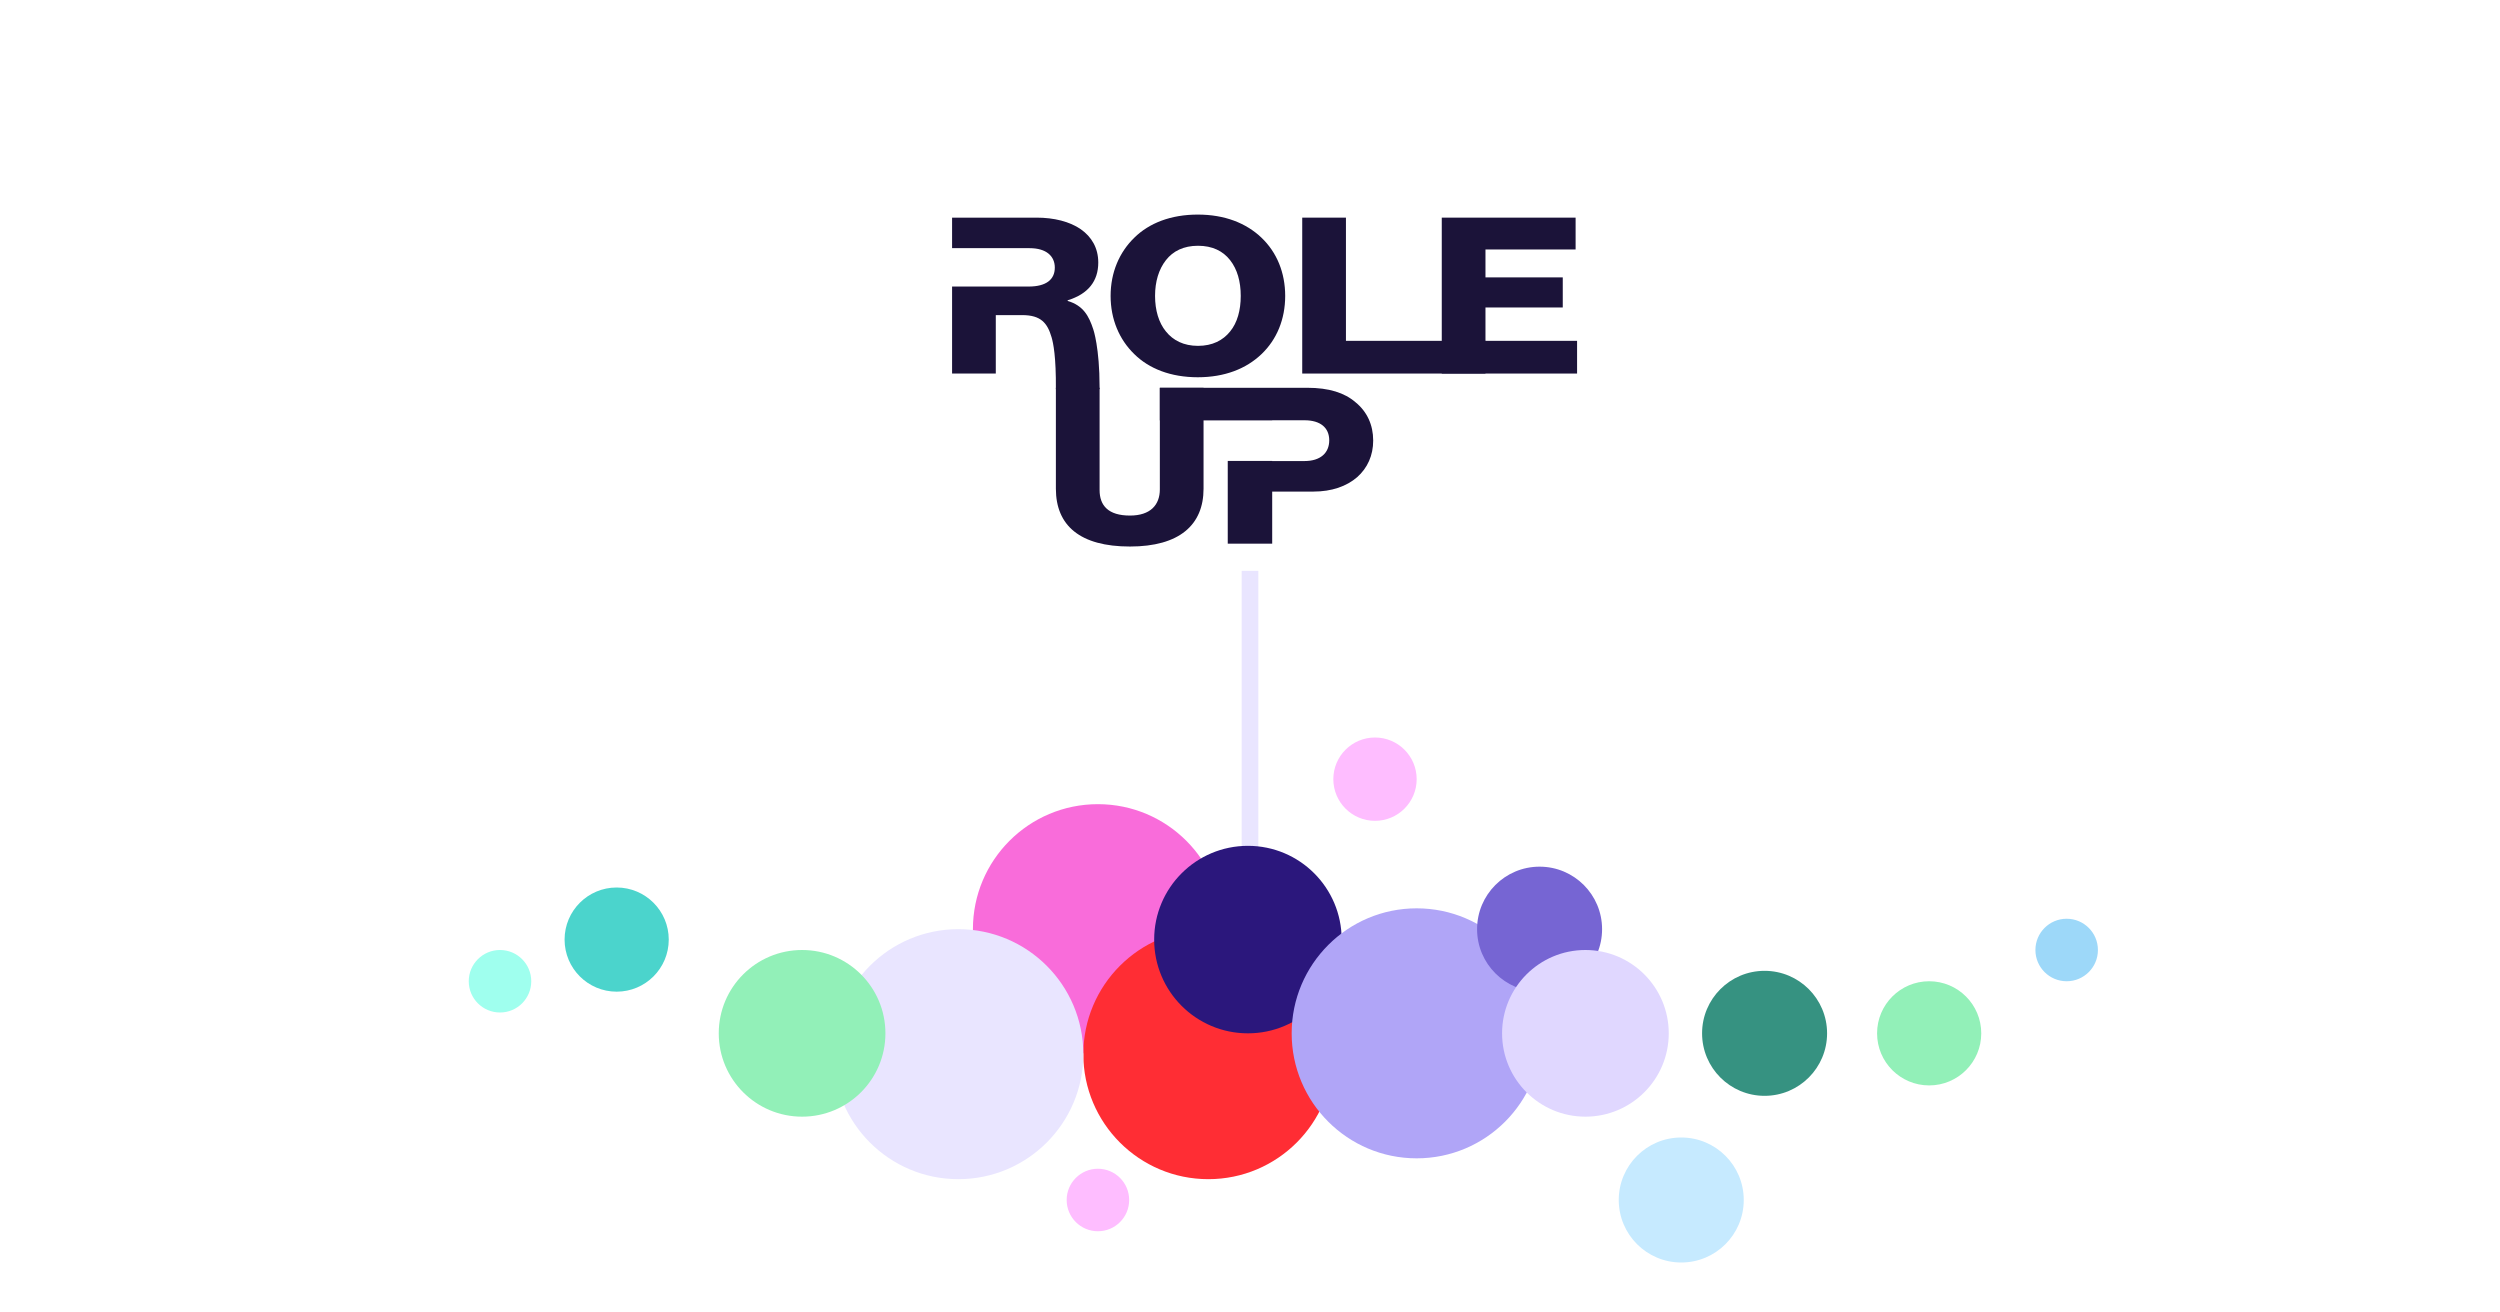
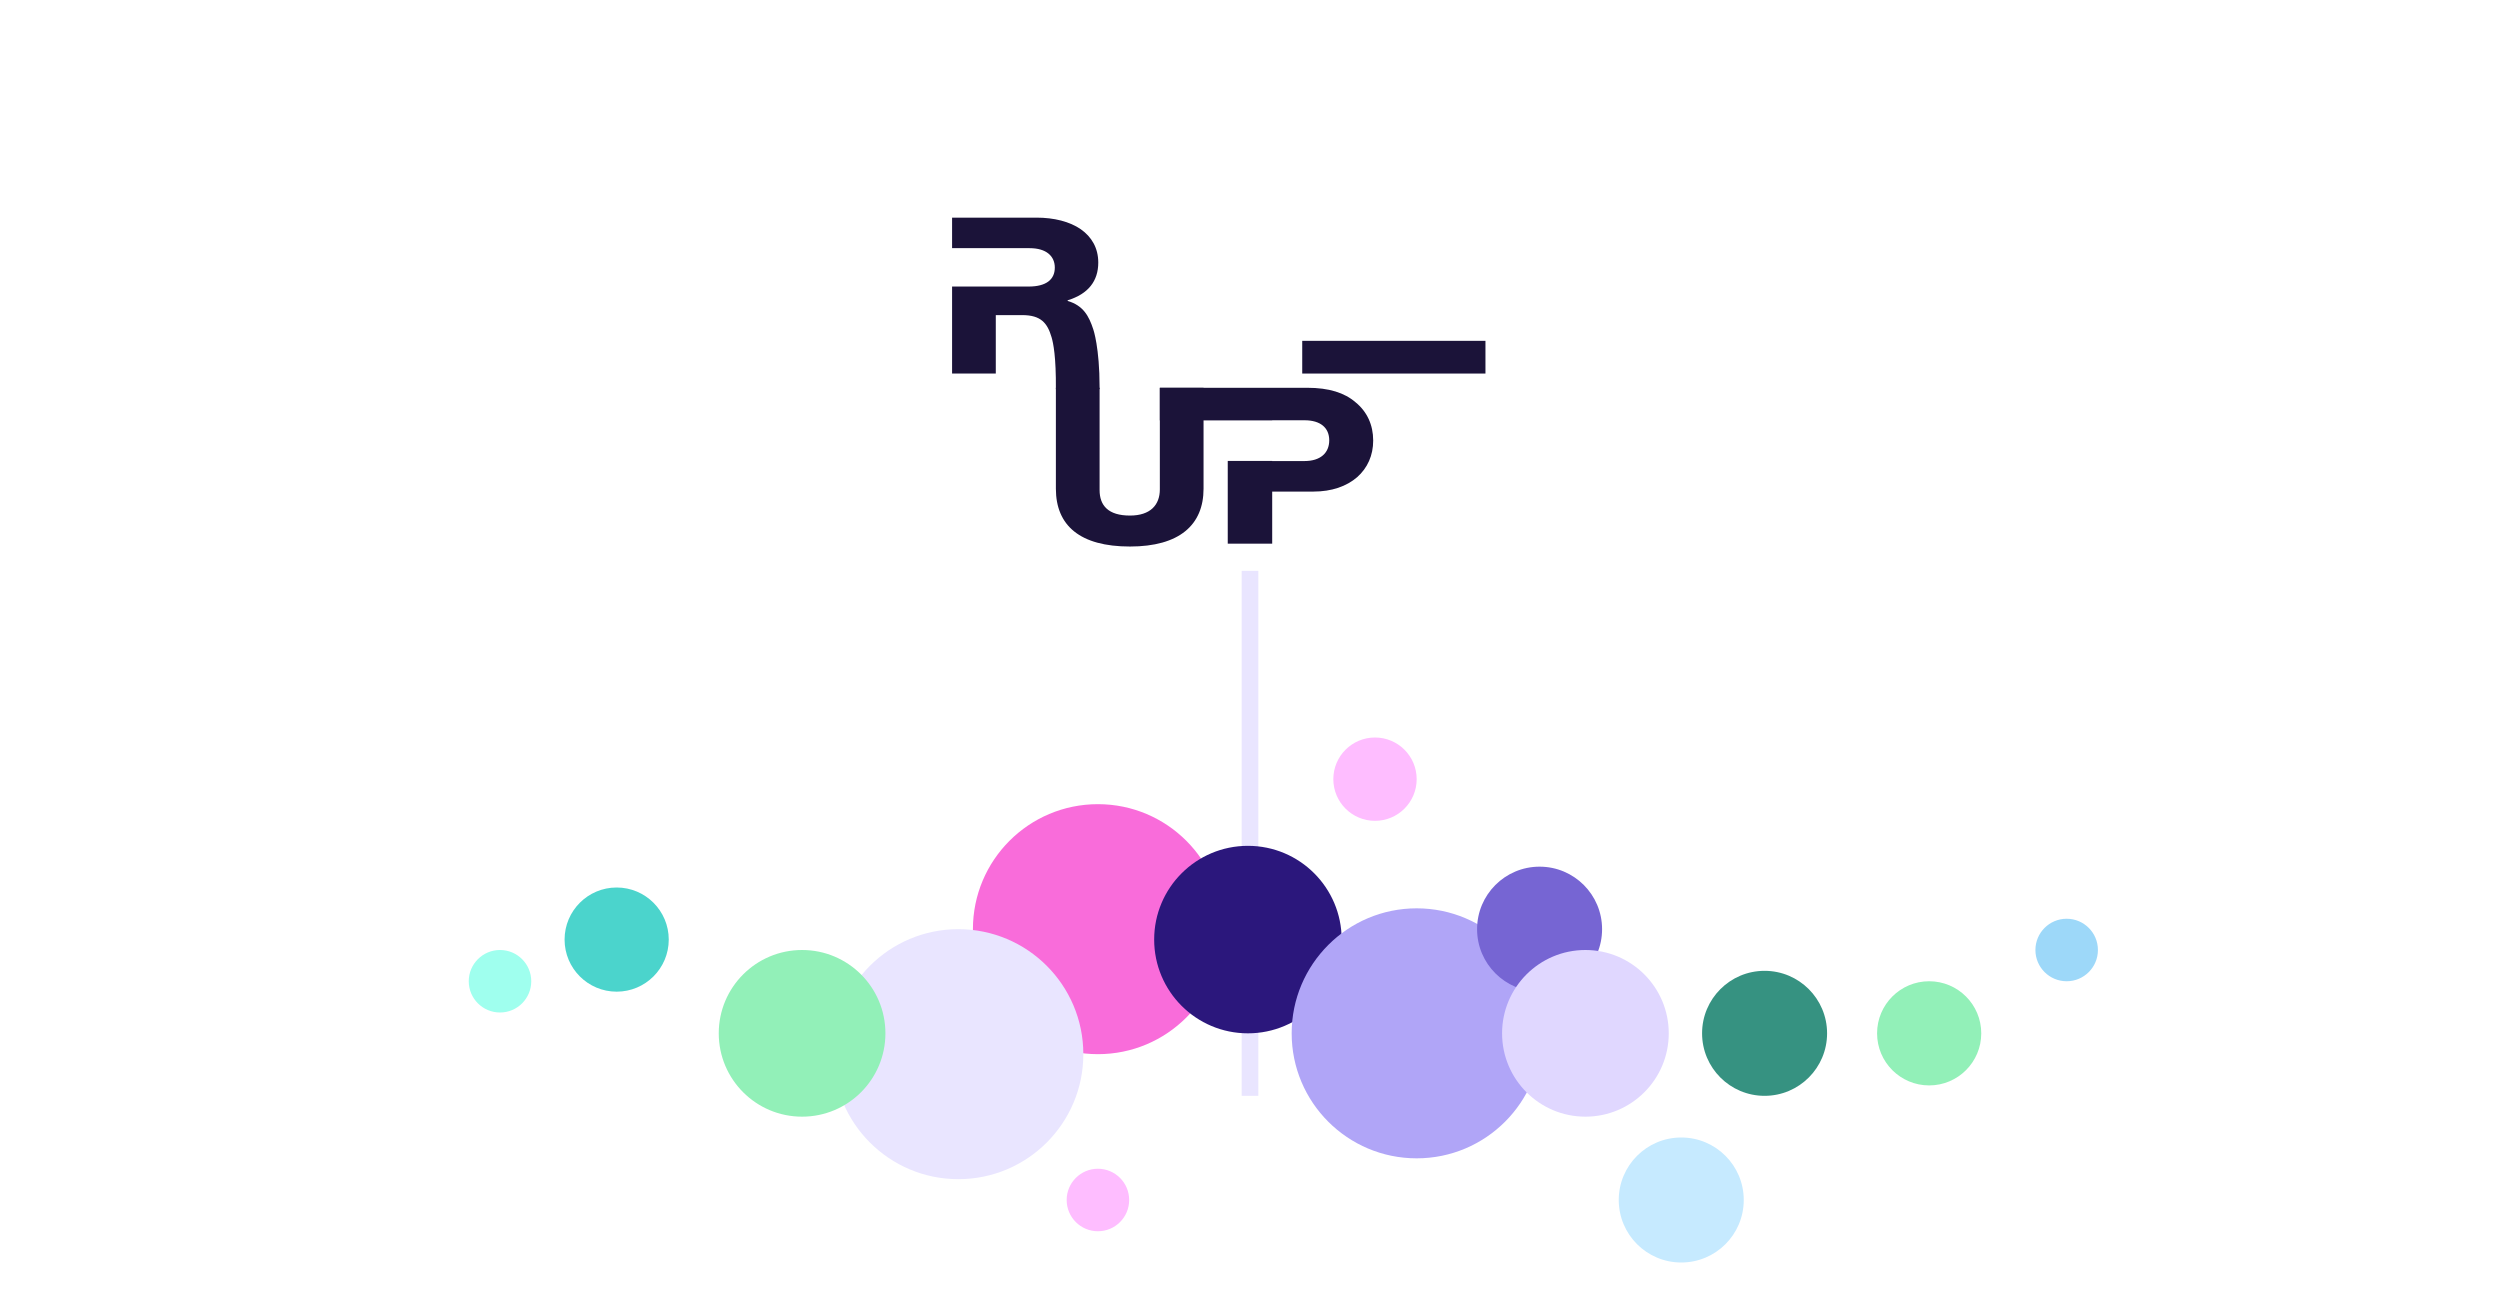
<svg xmlns="http://www.w3.org/2000/svg" width="1200" height="630" viewBox="0 0 1200 630" fill="none">
-   <path d="M605.513 169.988C612.862 162.975 616.892 153.241 616.892 142.041C616.892 130.842 612.862 121.108 605.513 114.095C598.165 107.082 587.853 103 574.933 103C562.013 103 551.583 107.082 544.471 114.095C537.241 121.108 533.092 130.842 533.092 142.041C533.092 153.241 537.241 162.975 544.471 169.988C551.583 177.001 562.013 181.083 574.933 181.083C587.853 181.083 598.165 177.001 605.513 169.988ZM559.643 159.102C556.206 154.916 554.428 148.949 554.428 142.041C554.428 135.133 556.206 129.272 559.643 124.876C563.08 120.48 568.177 117.968 575.052 117.968C581.926 117.968 587.023 120.48 590.46 124.876C593.898 129.272 595.557 135.133 595.557 142.041C595.557 148.949 593.898 154.916 590.46 159.102C587.023 163.394 581.926 166.01 575.052 166.01C568.177 166.01 563.08 163.394 559.643 159.102Z" fill="#1B1339" />
-   <path d="M625.071 179.304H713.019V163.603H646.051V104.466H625.071V179.304Z" fill="#1B1339" />
-   <path d="M692.046 179.304H757V163.603H713.026V147.589H750.125V133.145H713.026V119.747H756.289V104.466H692.046V179.304Z" fill="#1B1339" />
+   <path d="M625.071 179.304H713.019V163.603H646.051H625.071V179.304Z" fill="#1B1339" />
  <path d="M577.703 234.596V186.135H556.724V234.91C556.724 242.342 552.22 247.47 542.382 247.47C531.951 247.47 527.803 242.656 527.803 235.224V186.135H506.823V234.596C506.823 252.285 518.439 262.333 542.382 262.333C566.088 262.333 577.703 251.971 577.703 234.596Z" fill="#1B1339" />
  <path d="M556.72 201.789V186.135H627.485C637.915 186.135 645.382 188.542 650.598 193.043C656.169 197.544 659.132 203.928 659.132 211.465C659.132 218.582 656.406 224.653 651.427 229.049C646.331 233.445 639.219 235.957 630.448 235.957H610.654V260.973H589.318V221.239H610.654V221.303H626.181C633.767 221.303 638.034 217.431 638.034 211.36C638.034 205.289 633.767 201.73 626.181 201.73H610.654V201.789H556.72Z" fill="#1B1339" />
  <path d="M457 119.119V104.466H497.537C505.952 104.466 513.42 106.35 518.753 110.013C523.969 113.677 527.169 119.015 527.169 126.028C527.169 134.82 522.428 141.1 512.471 144.135V144.449C519.939 146.647 522.668 151.615 524.798 158.161C524.808 158.189 527.801 166.825 527.801 185.794V186.799L506.821 186.773C506.944 171.156 505.573 164.688 504.767 161.929C502.766 155.077 499.67 151.253 490.662 151.253H477.98V179.304H457V137.541H493.744C502.159 137.541 506.308 134.192 506.308 128.435C506.308 122.992 502.278 119.119 494.218 119.119H457Z" fill="#1B1339" />
  <rect x="596" y="274" width="8" height="252" fill="#E9E5FF" />
  <circle cx="527" cy="446" r="60" fill="#F96CDA" />
-   <circle cx="580" cy="506" r="60" fill="#FF2D34" />
  <circle cx="599" cy="451" r="45" fill="#2B177C" />
  <circle cx="460" cy="506" r="60" fill="#E9E5FF" />
  <circle cx="680" cy="496" r="60" fill="#B0A5F7" />
  <circle cx="847" cy="496" r="30" fill="#369281" />
  <circle cx="385" cy="496" r="40" fill="#92F0B8" />
  <circle cx="660" cy="374" r="20" fill="#FEBDFF" />
  <circle cx="527" cy="576" r="15" fill="#FEBDFF" />
  <circle cx="296" cy="451" r="25" fill="#4BD4CC" />
  <circle cx="739" cy="446" r="30" fill="#7665D3" />
  <circle cx="761" cy="496" r="40" fill="#E0D7FF" />
  <circle cx="807" cy="576" r="30" fill="#C6EAFF" />
  <circle cx="926" cy="496" r="25" fill="#92F0B8" />
  <circle cx="992" cy="456" r="15" fill="#9DD8F9" />
  <circle cx="240" cy="471" r="15" fill="#9FFFEE" />
</svg>